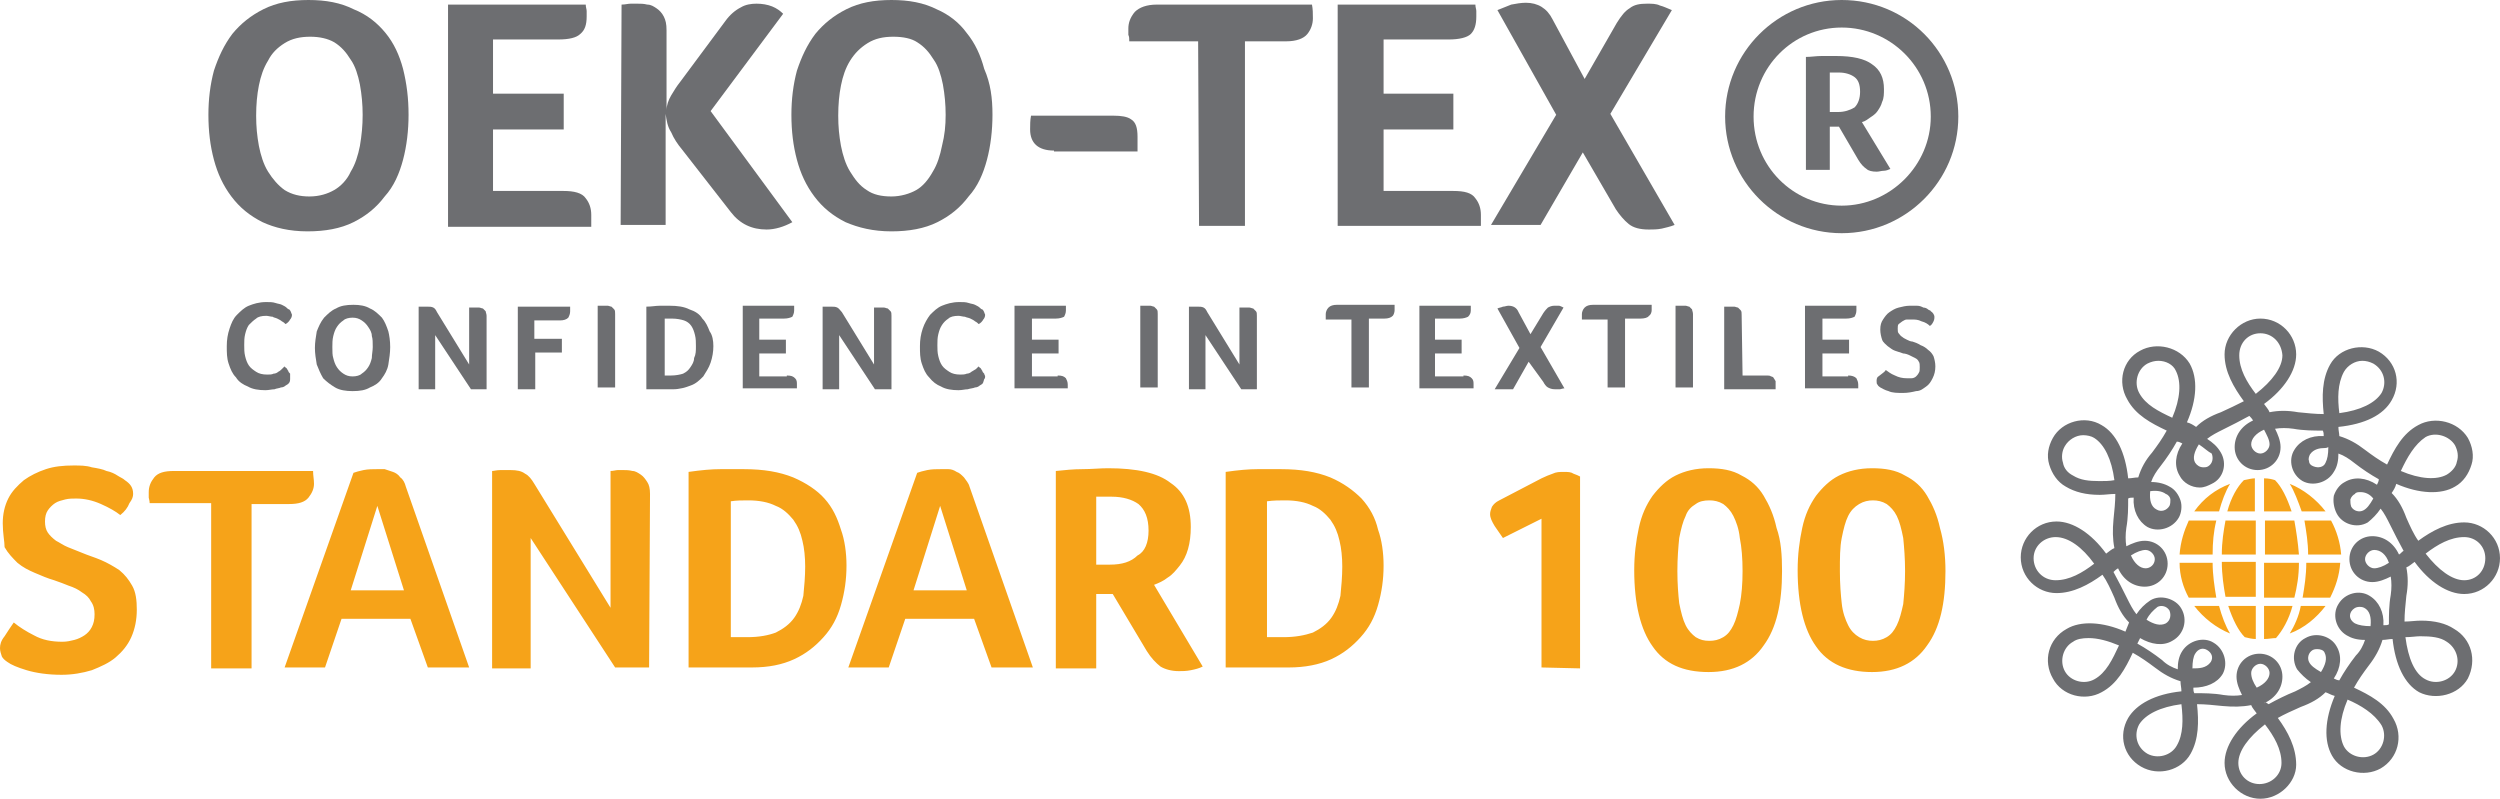
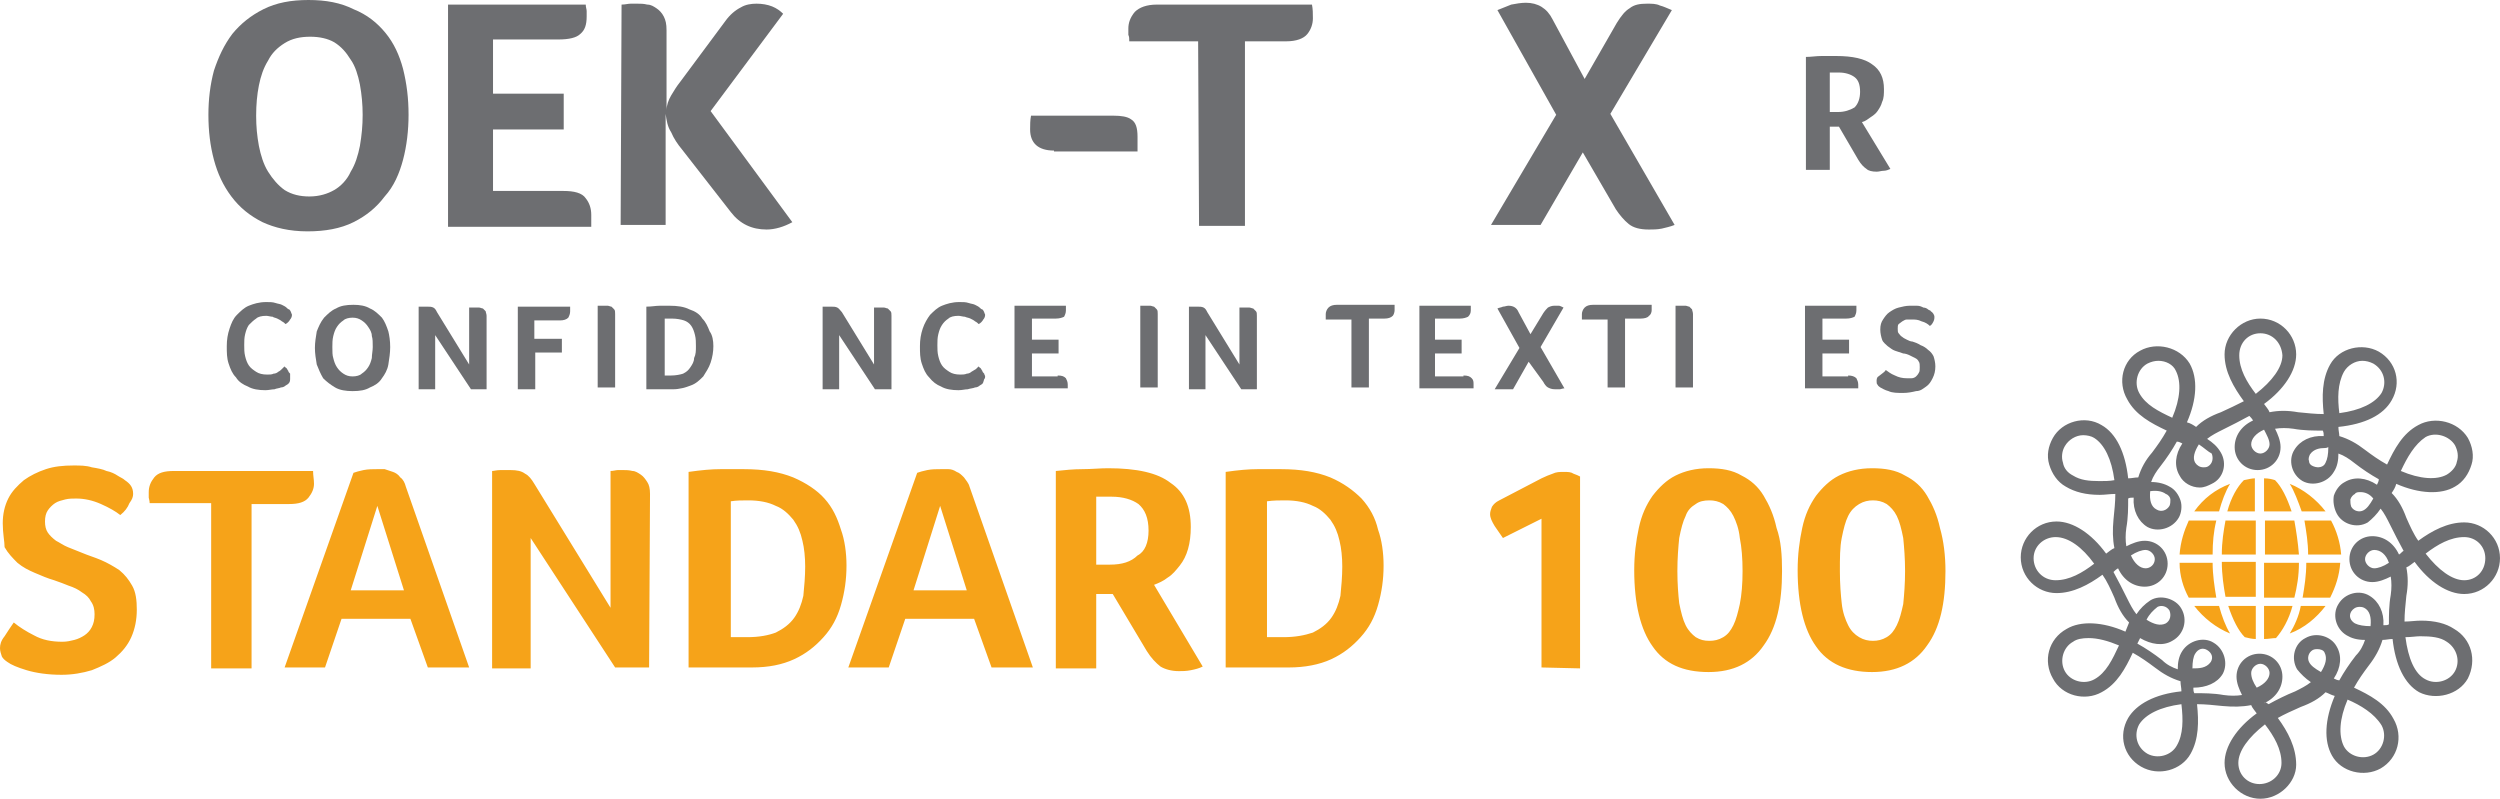
<svg xmlns="http://www.w3.org/2000/svg" version="1.1" id="Layer_1" x="0px" y="0px" viewBox="0 0 272.3 87" style="enable-background:new 0 0 272.3 87;" xml:space="preserve">
  <style type="text/css">
	.st0{fill-rule:evenodd;clip-rule:evenodd;fill:#A7469A;}
	.st1{clip-path:url(#SVGID_2_);}
	.st2{fill-rule:evenodd;clip-rule:evenodd;fill:#6D6E71;}
	.st3{fill-rule:evenodd;clip-rule:evenodd;}
	.st4{clip-path:url(#SVGID_4_);fill-rule:evenodd;clip-rule:evenodd;fill:#009F4F;}
	.st5{clip-path:url(#SVGID_4_);fill-rule:evenodd;clip-rule:evenodd;fill:#009F50;}
	.st6{clip-path:url(#SVGID_4_);fill-rule:evenodd;clip-rule:evenodd;fill:#009F51;}
	.st7{clip-path:url(#SVGID_4_);fill-rule:evenodd;clip-rule:evenodd;fill:#009F53;}
	.st8{clip-path:url(#SVGID_4_);fill-rule:evenodd;clip-rule:evenodd;fill:#009F54;}
	.st9{clip-path:url(#SVGID_4_);fill-rule:evenodd;clip-rule:evenodd;fill:#009E55;}
	.st10{clip-path:url(#SVGID_4_);fill-rule:evenodd;clip-rule:evenodd;fill:#009E57;}
	.st11{clip-path:url(#SVGID_4_);fill-rule:evenodd;clip-rule:evenodd;fill:#009E58;}
	.st12{clip-path:url(#SVGID_4_);fill-rule:evenodd;clip-rule:evenodd;fill:#009E5A;}
	.st13{clip-path:url(#SVGID_4_);fill-rule:evenodd;clip-rule:evenodd;fill:#009E5B;}
	.st14{clip-path:url(#SVGID_4_);fill-rule:evenodd;clip-rule:evenodd;fill:#009E5D;}
	.st15{clip-path:url(#SVGID_4_);fill-rule:evenodd;clip-rule:evenodd;fill:#00A05C;}
	.st16{clip-path:url(#SVGID_4_);fill-rule:evenodd;clip-rule:evenodd;fill:#00A05D;}
	.st17{clip-path:url(#SVGID_4_);fill-rule:evenodd;clip-rule:evenodd;fill:#00A05F;}
	.st18{clip-path:url(#SVGID_4_);fill-rule:evenodd;clip-rule:evenodd;fill:#00A061;}
	.st19{clip-path:url(#SVGID_4_);fill-rule:evenodd;clip-rule:evenodd;fill:#00A062;}
	.st20{clip-path:url(#SVGID_4_);fill-rule:evenodd;clip-rule:evenodd;fill:#00A064;}
	.st21{clip-path:url(#SVGID_4_);fill-rule:evenodd;clip-rule:evenodd;fill:#009F65;}
	.st22{clip-path:url(#SVGID_4_);fill-rule:evenodd;clip-rule:evenodd;fill:#009F67;}
	.st23{clip-path:url(#SVGID_4_);fill-rule:evenodd;clip-rule:evenodd;fill:#009F69;}
	.st24{clip-path:url(#SVGID_4_);fill-rule:evenodd;clip-rule:evenodd;fill:#009F6A;}
	.st25{clip-path:url(#SVGID_4_);fill-rule:evenodd;clip-rule:evenodd;fill:#009F6C;}
	.st26{clip-path:url(#SVGID_4_);fill-rule:evenodd;clip-rule:evenodd;fill:#009F6E;}
	.st27{clip-path:url(#SVGID_4_);fill-rule:evenodd;clip-rule:evenodd;fill:#009F6F;}
	.st28{clip-path:url(#SVGID_4_);fill-rule:evenodd;clip-rule:evenodd;fill:#009F71;}
	.st29{clip-path:url(#SVGID_4_);fill-rule:evenodd;clip-rule:evenodd;fill:#00A072;}
	.st30{clip-path:url(#SVGID_4_);fill-rule:evenodd;clip-rule:evenodd;fill:#00A074;}
	.st31{clip-path:url(#SVGID_4_);fill-rule:evenodd;clip-rule:evenodd;fill:#00A075;}
	.st32{clip-path:url(#SVGID_4_);fill-rule:evenodd;clip-rule:evenodd;fill:#00A077;}
	.st33{clip-path:url(#SVGID_4_);fill-rule:evenodd;clip-rule:evenodd;fill:#009F78;}
	.st34{clip-path:url(#SVGID_4_);fill-rule:evenodd;clip-rule:evenodd;fill:#009F79;}
	.st35{clip-path:url(#SVGID_4_);fill-rule:evenodd;clip-rule:evenodd;fill:#00A07A;}
	.st36{clip-path:url(#SVGID_4_);fill-rule:evenodd;clip-rule:evenodd;fill:#00A07B;}
	.st37{clip-path:url(#SVGID_4_);fill-rule:evenodd;clip-rule:evenodd;fill:#00A17D;}
	.st38{clip-path:url(#SVGID_4_);fill-rule:evenodd;clip-rule:evenodd;fill:#00A17E;}
	.st39{clip-path:url(#SVGID_4_);fill-rule:evenodd;clip-rule:evenodd;fill:#00A07F;}
	.st40{clip-path:url(#SVGID_4_);fill-rule:evenodd;clip-rule:evenodd;fill:#00A080;}
	.st41{clip-path:url(#SVGID_4_);fill-rule:evenodd;clip-rule:evenodd;fill:#00A082;}
	.st42{clip-path:url(#SVGID_4_);fill-rule:evenodd;clip-rule:evenodd;fill:#00A083;}
	.st43{clip-path:url(#SVGID_4_);fill-rule:evenodd;clip-rule:evenodd;fill:#00A084;}
	.st44{clip-path:url(#SVGID_4_);fill-rule:evenodd;clip-rule:evenodd;fill:#00A287;}
	.st45{clip-path:url(#SVGID_4_);fill-rule:evenodd;clip-rule:evenodd;fill:#00A086;}
	.st46{clip-path:url(#SVGID_4_);fill-rule:evenodd;clip-rule:evenodd;fill:#00A087;}
	.st47{clip-path:url(#SVGID_4_);fill-rule:evenodd;clip-rule:evenodd;fill:#00A089;}
	.st48{clip-path:url(#SVGID_4_);fill-rule:evenodd;clip-rule:evenodd;fill:#009F89;}
	.st49{clip-path:url(#SVGID_4_);fill-rule:evenodd;clip-rule:evenodd;fill:#009F8B;}
	.st50{clip-path:url(#SVGID_4_);fill-rule:evenodd;clip-rule:evenodd;fill:#00A08C;}
	.st51{clip-path:url(#SVGID_4_);fill-rule:evenodd;clip-rule:evenodd;fill:#00A08E;}
	.st52{clip-path:url(#SVGID_4_);fill-rule:evenodd;clip-rule:evenodd;fill:#00A08F;}
	.st53{clip-path:url(#SVGID_4_);fill-rule:evenodd;clip-rule:evenodd;fill:#00A091;}
	.st54{clip-path:url(#SVGID_4_);fill-rule:evenodd;clip-rule:evenodd;fill:#009F8F;}
	.st55{clip-path:url(#SVGID_4_);fill-rule:evenodd;clip-rule:evenodd;fill:#00A092;}
	.st56{clip-path:url(#SVGID_4_);fill-rule:evenodd;clip-rule:evenodd;fill:#00A093;}
	.st57{clip-path:url(#SVGID_4_);fill-rule:evenodd;clip-rule:evenodd;fill:#00A195;}
	.st58{clip-path:url(#SVGID_4_);fill-rule:evenodd;clip-rule:evenodd;fill:#00A196;}
	.st59{clip-path:url(#SVGID_4_);fill-rule:evenodd;clip-rule:evenodd;fill:#00A198;}
	.st60{clip-path:url(#SVGID_4_);fill-rule:evenodd;clip-rule:evenodd;fill:#00A199;}
	.st61{clip-path:url(#SVGID_4_);fill-rule:evenodd;clip-rule:evenodd;fill:#00A09A;}
	.st62{clip-path:url(#SVGID_4_);fill-rule:evenodd;clip-rule:evenodd;fill:#00A09B;}
	.st63{clip-path:url(#SVGID_4_);fill-rule:evenodd;clip-rule:evenodd;fill:#009F9C;}
	.st64{clip-path:url(#SVGID_4_);fill-rule:evenodd;clip-rule:evenodd;fill:#009F9D;}
	.st65{clip-path:url(#SVGID_4_);fill-rule:evenodd;clip-rule:evenodd;fill:#00A29F;}
	.st66{clip-path:url(#SVGID_4_);fill-rule:evenodd;clip-rule:evenodd;fill:#00A2A1;}
	.st67{clip-path:url(#SVGID_4_);fill-rule:evenodd;clip-rule:evenodd;fill:#00A2A2;}
	.st68{clip-path:url(#SVGID_4_);fill-rule:evenodd;clip-rule:evenodd;fill:#00A1A2;}
	.st69{clip-path:url(#SVGID_4_);fill-rule:evenodd;clip-rule:evenodd;fill:#00A0A2;}
	.st70{clip-path:url(#SVGID_4_);fill-rule:evenodd;clip-rule:evenodd;fill:#00A0A3;}
	.st71{clip-path:url(#SVGID_4_);fill-rule:evenodd;clip-rule:evenodd;fill:#00A0A5;}
	.st72{clip-path:url(#SVGID_4_);fill-rule:evenodd;clip-rule:evenodd;fill:#00A0A6;}
	.st73{clip-path:url(#SVGID_4_);fill-rule:evenodd;clip-rule:evenodd;fill:#00A0A8;}
	.st74{clip-path:url(#SVGID_4_);fill-rule:evenodd;clip-rule:evenodd;fill:#00A1A9;}
	.st75{clip-path:url(#SVGID_4_);fill-rule:evenodd;clip-rule:evenodd;fill:#00A1AB;}
	.st76{clip-path:url(#SVGID_4_);fill-rule:evenodd;clip-rule:evenodd;fill:#00A1AC;}
	.st77{clip-path:url(#SVGID_4_);fill-rule:evenodd;clip-rule:evenodd;fill:#00A1AE;}
	.st78{clip-path:url(#SVGID_4_);fill-rule:evenodd;clip-rule:evenodd;fill:#00A1AF;}
	.st79{clip-path:url(#SVGID_4_);fill-rule:evenodd;clip-rule:evenodd;fill:#00A1B0;}
	.st80{clip-path:url(#SVGID_4_);fill-rule:evenodd;clip-rule:evenodd;fill:#00A2B2;}
	.st81{clip-path:url(#SVGID_4_);fill-rule:evenodd;clip-rule:evenodd;fill:#00A2B3;}
	.st82{clip-path:url(#SVGID_4_);fill-rule:evenodd;clip-rule:evenodd;fill:#00A2B5;}
	.st83{clip-path:url(#SVGID_4_);fill-rule:evenodd;clip-rule:evenodd;fill:#00A2B6;}
	.st84{clip-path:url(#SVGID_4_);fill-rule:evenodd;clip-rule:evenodd;fill:#00A2B8;}
	.st85{clip-path:url(#SVGID_4_);fill-rule:evenodd;clip-rule:evenodd;fill:#00A2B9;}
	.st86{clip-path:url(#SVGID_4_);fill-rule:evenodd;clip-rule:evenodd;fill:#00A1B8;}
	.st87{clip-path:url(#SVGID_4_);fill-rule:evenodd;clip-rule:evenodd;fill:#00A1BA;}
	.st88{clip-path:url(#SVGID_4_);fill-rule:evenodd;clip-rule:evenodd;fill:#00A2BB;}
	.st89{clip-path:url(#SVGID_4_);fill-rule:evenodd;clip-rule:evenodd;fill:#00A2BC;}
	.st90{clip-path:url(#SVGID_4_);fill-rule:evenodd;clip-rule:evenodd;fill:#00A2BD;}
	.st91{clip-path:url(#SVGID_4_);fill-rule:evenodd;clip-rule:evenodd;fill:#00A1BD;}
	.st92{clip-path:url(#SVGID_4_);fill-rule:evenodd;clip-rule:evenodd;fill:#00A1BE;}
	.st93{clip-path:url(#SVGID_4_);fill-rule:evenodd;clip-rule:evenodd;fill:#00A1BF;}
	.st94{clip-path:url(#SVGID_4_);fill-rule:evenodd;clip-rule:evenodd;fill:#00A1C1;}
	.st95{clip-path:url(#SVGID_4_);fill-rule:evenodd;clip-rule:evenodd;fill:#00A0C1;}
	.st96{clip-path:url(#SVGID_4_);fill-rule:evenodd;clip-rule:evenodd;fill:#00A0C3;}
	.st97{clip-path:url(#SVGID_4_);fill-rule:evenodd;clip-rule:evenodd;fill:#00A0C4;}
	.st98{clip-path:url(#SVGID_4_);fill-rule:evenodd;clip-rule:evenodd;fill:#00A0C6;}
	.st99{clip-path:url(#SVGID_4_);fill-rule:evenodd;clip-rule:evenodd;fill:#00A1C7;}
	.st100{clip-path:url(#SVGID_4_);fill-rule:evenodd;clip-rule:evenodd;fill:#00A1C8;}
	.st101{clip-path:url(#SVGID_4_);fill-rule:evenodd;clip-rule:evenodd;fill:#00A2C9;}
	.st102{clip-path:url(#SVGID_4_);fill-rule:evenodd;clip-rule:evenodd;fill:#00A2CB;}
	.st103{clip-path:url(#SVGID_4_);fill-rule:evenodd;clip-rule:evenodd;fill:#00A1CA;}
	.st104{clip-path:url(#SVGID_4_);fill-rule:evenodd;clip-rule:evenodd;fill:#00A2CC;}
	.st105{clip-path:url(#SVGID_4_);fill-rule:evenodd;clip-rule:evenodd;fill:#00A3CF;}
	.st106{clip-path:url(#SVGID_4_);fill-rule:evenodd;clip-rule:evenodd;fill:#00A2CF;}
	.st107{clip-path:url(#SVGID_4_);fill-rule:evenodd;clip-rule:evenodd;fill:#00A2D0;}
	.st108{clip-path:url(#SVGID_4_);fill-rule:evenodd;clip-rule:evenodd;fill:#00A2D2;}
	.st109{clip-path:url(#SVGID_4_);fill-rule:evenodd;clip-rule:evenodd;fill:#00A3D4;}
	.st110{clip-path:url(#SVGID_4_);fill-rule:evenodd;clip-rule:evenodd;fill:#00A2D5;}
	.st111{clip-path:url(#SVGID_4_);fill-rule:evenodd;clip-rule:evenodd;fill:#00A4D7;}
	.st112{clip-path:url(#SVGID_4_);fill-rule:evenodd;clip-rule:evenodd;fill:#00A5DB;}
	.st113{fill-rule:evenodd;clip-rule:evenodd;fill:#000001;}
	.st114{fill-rule:evenodd;clip-rule:evenodd;fill:#FFFFFF;}
	
		.st115{fill-rule:evenodd;clip-rule:evenodd;fill:none;stroke:#FFFFFF;stroke-width:1.677;stroke-linecap:round;stroke-linejoin:round;stroke-miterlimit:2.613;}
	
		.st116{fill-rule:evenodd;clip-rule:evenodd;fill:none;stroke:#FFFFFF;stroke-width:1.417;stroke-linecap:round;stroke-linejoin:round;stroke-miterlimit:22.926;}
	.st117{fill-rule:evenodd;clip-rule:evenodd;fill:url(#SVGID_5_);}
	.st118{fill-rule:evenodd;clip-rule:evenodd;fill:url(#SVGID_6_);}
	.st119{fill-rule:evenodd;clip-rule:evenodd;fill:url(#SVGID_7_);}
	.st120{fill-rule:evenodd;clip-rule:evenodd;fill:url(#SVGID_8_);}
	.st121{fill-rule:evenodd;clip-rule:evenodd;fill:#0088B2;}
	.st122{fill-rule:evenodd;clip-rule:evenodd;fill:#50B848;}
	.st123{fill-rule:evenodd;clip-rule:evenodd;fill:url(#SVGID_9_);}
	.st124{fill-rule:evenodd;clip-rule:evenodd;fill:url(#SVGID_10_);}
	.st125{fill-rule:evenodd;clip-rule:evenodd;fill:url(#SVGID_11_);}
	.st126{fill-rule:evenodd;clip-rule:evenodd;fill:url(#SVGID_12_);}
	.st127{fill-rule:evenodd;clip-rule:evenodd;fill:url(#SVGID_13_);}
	.st128{fill-rule:evenodd;clip-rule:evenodd;fill:url(#SVGID_14_);}
	.st129{fill-rule:evenodd;clip-rule:evenodd;fill:url(#SVGID_15_);}
	.st130{fill-rule:evenodd;clip-rule:evenodd;fill:url(#SVGID_16_);}
	.st131{fill-rule:evenodd;clip-rule:evenodd;fill:url(#SVGID_17_);}
	.st132{fill-rule:evenodd;clip-rule:evenodd;fill:url(#SVGID_18_);}
	.st133{fill-rule:evenodd;clip-rule:evenodd;fill:url(#SVGID_19_);}
	.st134{fill-rule:evenodd;clip-rule:evenodd;fill:url(#SVGID_20_);}
	.st135{fill-rule:evenodd;clip-rule:evenodd;fill:url(#SVGID_21_);}
	.st136{fill-rule:evenodd;clip-rule:evenodd;fill:url(#SVGID_22_);}
	.st137{fill-rule:evenodd;clip-rule:evenodd;fill:url(#SVGID_23_);}
	.st138{fill-rule:evenodd;clip-rule:evenodd;fill:url(#SVGID_24_);}
	.st139{fill-rule:evenodd;clip-rule:evenodd;fill:url(#SVGID_25_);}
	.st140{fill-rule:evenodd;clip-rule:evenodd;fill:url(#SVGID_26_);}
	.st141{fill-rule:evenodd;clip-rule:evenodd;fill:url(#SVGID_27_);}
	.st142{fill-rule:evenodd;clip-rule:evenodd;fill:none;stroke:#939598;stroke-width:0.567;stroke-miterlimit:22.926;}
	.st143{fill-rule:evenodd;clip-rule:evenodd;fill:#414042;}
	.st144{fill-rule:evenodd;clip-rule:evenodd;fill:#008C44;}
	.st145{fill-rule:evenodd;clip-rule:evenodd;fill:#04275E;}
	.st146{fill-rule:evenodd;clip-rule:evenodd;fill:#008F4A;}
	
		.st147{fill-rule:evenodd;clip-rule:evenodd;fill:none;stroke:#FFFFFF;stroke-width:0.48;stroke-linecap:round;stroke-linejoin:round;stroke-miterlimit:22.926;}
	.st148{fill-rule:evenodd;clip-rule:evenodd;fill:#FCAF17;}
	.st149{fill-rule:evenodd;clip-rule:evenodd;fill:#0DB14B;}
	.st150{clip-path:url(#SVGID_33_);}
	.st151{fill-rule:evenodd;clip-rule:evenodd;fill:#B73E97;}
	.st152{fill-rule:evenodd;clip-rule:evenodd;fill:#F6A319;}
	
		.st153{fill-rule:evenodd;clip-rule:evenodd;fill:#008F4A;stroke:#FFFFFF;stroke-width:0.48;stroke-linecap:round;stroke-linejoin:round;stroke-miterlimit:22.926;}
	.st154{fill-rule:evenodd;clip-rule:evenodd;fill:none;stroke:#000000;stroke-width:0.567;stroke-miterlimit:22.926;}
	.st155{fill-rule:evenodd;clip-rule:evenodd;fill:#C1C3C5;}
	.st156{fill-rule:evenodd;clip-rule:evenodd;fill:#F47521;}
	.st157{fill-rule:evenodd;clip-rule:evenodd;fill:#75797D;}
	.st158{fill-rule:evenodd;clip-rule:evenodd;fill:#002E63;}
	.st159{fill-rule:evenodd;clip-rule:evenodd;fill:#4E5254;}
	.st160{fill-rule:evenodd;clip-rule:evenodd;fill:none;stroke:#000003;stroke-width:0.24;stroke-miterlimit:22.926;}
	
		.st161{fill-rule:evenodd;clip-rule:evenodd;fill:none;stroke:#000003;stroke-width:0.567;stroke-linecap:round;stroke-linejoin:round;stroke-miterlimit:22.926;}
	
		.st162{fill-rule:evenodd;clip-rule:evenodd;fill:#000003;stroke:#000003;stroke-width:0.567;stroke-linecap:round;stroke-linejoin:round;stroke-miterlimit:22.926;}
	.st163{fill-rule:evenodd;clip-rule:evenodd;fill:#000003;}
</style>
  <g>
    <g>
      <path class="st2" d="M31.4,41.8c0,0-0.1,0.1-0.3,0.2c-0.1,0.1-0.3,0.2-0.5,0.2c-0.2,0.1-0.5,0.1-0.7,0.2c-0.3,0-0.6,0.1-1,0.1    c-0.7,0-1.4-0.1-1.9-0.4c-0.5-0.2-1-0.5-1.3-1c-0.4-0.4-0.6-0.9-0.8-1.5c-0.2-0.6-0.2-1.2-0.2-1.9c0-0.7,0.1-1.3,0.3-1.9    c0.2-0.6,0.4-1.1,0.8-1.5c0.4-0.4,0.8-0.8,1.3-1c0.5-0.2,1.1-0.4,1.9-0.4c0.4,0,0.7,0,1,0.1c0.3,0.1,0.5,0.1,0.7,0.2    c0.2,0.1,0.4,0.2,0.5,0.3c0.1,0.1,0.2,0.2,0.3,0.2c0.1,0.1,0.1,0.1,0.2,0.3c0,0.1,0.1,0.2,0.1,0.3c0,0.2-0.1,0.4-0.2,0.5    c-0.1,0.2-0.3,0.4-0.5,0.5c-0.1-0.1-0.2-0.2-0.4-0.3c-0.1-0.1-0.3-0.2-0.5-0.3c-0.2-0.1-0.4-0.1-0.5-0.2c-0.2,0-0.5-0.1-0.7-0.1    c-0.5,0-0.9,0.1-1.1,0.3c-0.3,0.2-0.5,0.4-0.8,0.7c-0.2,0.3-0.3,0.6-0.4,1c-0.1,0.4-0.1,0.8-0.1,1.2c0,0.4,0,0.8,0.1,1.2    c0.1,0.4,0.2,0.7,0.4,1c0.2,0.3,0.5,0.5,0.8,0.7c0.3,0.2,0.7,0.3,1.2,0.3c0.3,0,0.5,0,0.7-0.1c0.2,0,0.4-0.1,0.5-0.2    c0.2-0.1,0.3-0.2,0.4-0.3c0.1-0.1,0.2-0.2,0.3-0.3c0,0.1,0.1,0.1,0.2,0.2c0.1,0.1,0.1,0.2,0.2,0.3c0,0.1,0.1,0.2,0.2,0.3    c0,0.1,0,0.2,0,0.3c0,0.1,0,0.2,0,0.3C31.6,41.6,31.5,41.7,31.4,41.8z" />
      <g>
        <path class="st2" d="M42.5,37.8c0,0.6-0.1,1.3-0.2,1.9c-0.1,0.6-0.4,1.1-0.7,1.5c-0.3,0.5-0.8,0.8-1.3,1     c-0.5,0.3-1.1,0.4-1.9,0.4c-0.7,0-1.4-0.1-1.9-0.4c-0.5-0.3-0.9-0.6-1.3-1c-0.3-0.5-0.5-1-0.7-1.5c-0.1-0.6-0.2-1.2-0.2-1.8     c0-0.6,0.1-1.2,0.2-1.8c0.2-0.5,0.4-1,0.8-1.5c0.4-0.4,0.8-0.8,1.3-1c0.5-0.3,1.1-0.4,1.9-0.4c0.7,0,1.3,0.1,1.8,0.4     c0.5,0.2,0.9,0.6,1.3,1c0.3,0.4,0.5,0.9,0.7,1.5C42.4,36.5,42.5,37.1,42.5,37.8L42.5,37.8L42.5,37.8z M40.6,37.8     c0-0.5,0-0.9-0.1-1.2c0-0.4-0.2-0.7-0.4-1c-0.2-0.3-0.4-0.5-0.7-0.7c-0.3-0.2-0.6-0.3-1-0.3c-0.4,0-0.8,0.1-1,0.3     c-0.3,0.2-0.5,0.4-0.7,0.7c-0.2,0.3-0.3,0.6-0.4,1c-0.1,0.4-0.1,0.8-0.1,1.2c0,0.5,0,0.9,0.1,1.2c0.1,0.4,0.2,0.7,0.4,1     c0.2,0.3,0.4,0.5,0.7,0.7c0.3,0.2,0.6,0.3,1,0.3c0.4,0,0.8-0.1,1-0.3c0.3-0.2,0.5-0.4,0.7-0.7c0.2-0.3,0.3-0.6,0.4-1     C40.5,38.6,40.6,38.2,40.6,37.8z" />
      </g>
      <path class="st2" d="M52.9,42.4h-1.6l-3.9-5.9v5.9h-1.8v-9c0.1,0,0.2,0,0.4,0c0.1,0,0.3,0,0.5,0c0.3,0,0.5,0,0.7,0.1    c0.2,0.1,0.3,0.3,0.4,0.5l3.5,5.7v-6.2c0.1,0,0.2,0,0.4,0c0.1,0,0.2,0,0.3,0c0.1,0,0.3,0,0.4,0c0.1,0,0.3,0.1,0.4,0.1    c0.1,0.1,0.2,0.2,0.3,0.3c0,0.1,0.1,0.3,0.1,0.5V42.4z" />
      <path class="st2" d="M58.3,36.9h2.9v1.5h-2.9v4h-1.9v-9h5.7c0,0.1,0,0.2,0,0.2c0,0.1,0,0.1,0,0.3c0,0.3-0.1,0.5-0.2,0.7    c-0.2,0.2-0.5,0.3-0.9,0.3h-2.8V36.9z" />
      <path class="st2" d="M65.1,33.3c0.1,0,0.3,0,0.4,0c0.1,0,0.2,0,0.3,0c0.1,0,0.3,0,0.4,0c0.1,0,0.3,0.1,0.4,0.1    c0.1,0.1,0.2,0.2,0.3,0.3c0.1,0.1,0.1,0.3,0.1,0.5v8h-1.9V33.3z" />
      <g>
        <path class="st2" d="M77.7,37.7c0,0.6-0.1,1.2-0.3,1.8c-0.2,0.6-0.5,1-0.8,1.5c-0.4,0.4-0.8,0.8-1.4,1c-0.5,0.2-1.2,0.4-1.9,0.4     h-2.9v-9c0.6,0,1-0.1,1.5-0.1c0.4,0,0.8,0,1,0c0.9,0,1.6,0.1,2.2,0.4c0.6,0.2,1.1,0.5,1.4,1c0.4,0.4,0.6,0.9,0.8,1.4     C77.6,36.5,77.7,37.1,77.7,37.7L77.7,37.7L77.7,37.7z M75.8,37.7c0-0.4,0-0.8-0.1-1.2c-0.1-0.4-0.2-0.7-0.4-1     c-0.2-0.3-0.5-0.5-0.8-0.6c-0.3-0.1-0.8-0.2-1.3-0.2c-0.3,0-0.5,0-0.8,0v6.2h0.7c0.5,0,1-0.1,1.3-0.2c0.4-0.2,0.6-0.4,0.8-0.7     c0.2-0.3,0.4-0.6,0.4-1C75.8,38.6,75.8,38.2,75.8,37.7z" />
      </g>
-       <path class="st2" d="M85.7,40.9c0.5,0,0.7,0.1,0.9,0.3c0.2,0.2,0.2,0.4,0.2,0.7c0,0.1,0,0.2,0,0.2c0,0,0,0.1,0,0.2h-5.9v-9h5.6    c0,0.1,0,0.2,0,0.2c0,0.1,0,0.1,0,0.3c0,0.3-0.1,0.5-0.2,0.7c-0.2,0.1-0.5,0.2-0.9,0.2h-2.7V37h2.9v1.5h-2.9v2.5H85.7z" />
      <path class="st2" d="M96.9,42.4h-1.6l-3.9-5.9v5.9h-1.8v-9c0.1,0,0.2,0,0.4,0c0.1,0,0.3,0,0.5,0c0.3,0,0.5,0,0.7,0.1    c0.2,0.1,0.3,0.3,0.5,0.5l3.5,5.7v-6.2c0.1,0,0.2,0,0.4,0c0.1,0,0.2,0,0.3,0c0.1,0,0.3,0,0.4,0c0.1,0,0.3,0.1,0.4,0.1    c0.1,0.1,0.2,0.2,0.3,0.3c0.1,0.1,0.1,0.3,0.1,0.5V42.4z" />
      <path class="st2" d="M107,41.8c0,0-0.1,0.1-0.3,0.2c-0.1,0.1-0.3,0.2-0.5,0.2c-0.2,0.1-0.5,0.1-0.8,0.2c-0.3,0-0.6,0.1-1,0.1    c-0.7,0-1.4-0.1-1.9-0.4c-0.5-0.2-0.9-0.5-1.3-1c-0.4-0.4-0.6-0.9-0.8-1.5c-0.2-0.6-0.2-1.2-0.2-1.9c0-0.7,0.1-1.3,0.3-1.9    c0.2-0.6,0.5-1.1,0.8-1.5c0.4-0.4,0.8-0.8,1.3-1c0.5-0.2,1.1-0.4,1.9-0.4c0.4,0,0.7,0,1,0.1c0.3,0.1,0.5,0.1,0.7,0.2    c0.2,0.1,0.4,0.2,0.5,0.3c0.1,0.1,0.2,0.2,0.3,0.2c0.1,0.1,0.1,0.1,0.2,0.3c0,0.1,0.1,0.2,0.1,0.3c0,0.2-0.1,0.4-0.2,0.5    c-0.1,0.2-0.3,0.4-0.5,0.5c-0.1-0.1-0.2-0.2-0.4-0.3c-0.1-0.1-0.3-0.2-0.5-0.3c-0.2-0.1-0.4-0.1-0.6-0.2c-0.2,0-0.5-0.1-0.7-0.1    c-0.5,0-0.9,0.1-1.1,0.3c-0.3,0.2-0.5,0.4-0.7,0.7c-0.2,0.3-0.3,0.6-0.4,1c-0.1,0.4-0.1,0.8-0.1,1.2c0,0.4,0,0.8,0.1,1.2    c0.1,0.4,0.2,0.7,0.4,1c0.2,0.3,0.5,0.5,0.8,0.7c0.3,0.2,0.7,0.3,1.2,0.3c0.2,0,0.5,0,0.7-0.1c0.2,0,0.4-0.1,0.5-0.2    c0.2-0.1,0.3-0.2,0.5-0.3c0.1-0.1,0.2-0.2,0.3-0.3c0,0.1,0.1,0.1,0.2,0.2c0.1,0.1,0.1,0.2,0.2,0.3c0,0.1,0.1,0.2,0.2,0.3    c0,0.1,0.1,0.2,0.1,0.3c0,0.1,0,0.2-0.1,0.3C107.1,41.6,107.1,41.7,107,41.8z" />
      <path class="st2" d="M115.2,40.9c0.5,0,0.7,0.1,0.9,0.3c0.1,0.2,0.2,0.4,0.2,0.7c0,0.1,0,0.2,0,0.2c0,0,0,0.1,0,0.2h-5.8v-9h5.6    c0,0.1,0,0.2,0,0.2v0.3c0,0.3-0.1,0.5-0.2,0.7c-0.2,0.1-0.5,0.2-0.9,0.2h-2.6V37h2.9v1.5h-2.9v2.5H115.2z" />
      <path class="st2" d="M124.2,33.3c0.1,0,0.3,0,0.4,0c0.1,0,0.2,0,0.3,0c0.1,0,0.3,0,0.4,0c0.1,0,0.3,0.1,0.4,0.1    c0.1,0.1,0.2,0.2,0.3,0.3c0.1,0.1,0.1,0.3,0.1,0.5v8h-1.9L124.2,33.3L124.2,33.3z" />
      <path class="st2" d="M136.7,42.4h-1.5l-3.9-5.9v5.9h-1.8v-9c0.1,0,0.2,0,0.4,0c0.1,0,0.3,0,0.5,0c0.3,0,0.5,0,0.7,0.1    c0.2,0.1,0.3,0.3,0.4,0.5l3.5,5.7v-6.2c0.1,0,0.2,0,0.4,0c0.1,0,0.2,0,0.3,0c0.1,0,0.3,0,0.4,0c0.1,0,0.3,0.1,0.4,0.1    c0.1,0.1,0.2,0.2,0.3,0.3c0.1,0.1,0.1,0.3,0.1,0.5V42.4z" />
      <path class="st2" d="M147.2,34.8h-2.8l0,0c0-0.1,0-0.2,0-0.3c0-0.1,0-0.1,0-0.3c0-0.2,0.1-0.5,0.3-0.7c0.2-0.2,0.5-0.3,0.9-0.3    h6.3c0,0.2,0,0.4,0,0.6c0,0.2-0.1,0.5-0.2,0.6c-0.2,0.2-0.5,0.3-0.9,0.3h-1.7v7.5h-1.9L147.2,34.8L147.2,34.8z" />
      <path class="st2" d="M159.4,40.9c0.5,0,0.7,0.1,0.9,0.3c0.2,0.2,0.2,0.4,0.2,0.7c0,0.1,0,0.2,0,0.2c0,0,0,0.1,0,0.2h-5.9v-9h5.6    c0,0.1,0,0.2,0,0.2c0,0.1,0,0.1,0,0.3c0,0.3-0.1,0.5-0.3,0.7c-0.2,0.1-0.5,0.2-0.9,0.2h-2.7V37h2.9v1.5h-2.9v2.5H159.4z" />
      <path class="st2" d="M166.5,39.4l-1.7,3h-2l2.7-4.5l-2.4-4.3c0.2-0.1,0.4-0.1,0.6-0.2c0.2,0,0.4-0.1,0.6-0.1    c0.5,0,0.9,0.2,1.1,0.7l1.3,2.4l1.4-2.3c0.2-0.3,0.4-0.5,0.5-0.6c0.2-0.1,0.4-0.2,0.7-0.2c0.2,0,0.4,0,0.5,0    c0.1,0,0.3,0.1,0.5,0.2l-2.5,4.3l2.6,4.5c-0.2,0-0.4,0.1-0.5,0.1c-0.2,0-0.4,0-0.5,0c-0.4,0-0.6-0.1-0.8-0.2    c-0.2-0.1-0.4-0.4-0.5-0.6L166.5,39.4z" />
      <path class="st2" d="M175.1,34.8h-2.8l0,0c0-0.1,0-0.2,0-0.3c0-0.1,0-0.1,0-0.3c0-0.2,0.1-0.5,0.3-0.7c0.2-0.2,0.5-0.3,0.9-0.3    h6.4c0,0.2,0,0.4,0,0.6c0,0.2-0.1,0.5-0.3,0.6c-0.1,0.2-0.5,0.3-0.9,0.3H177v7.5h-1.9V34.8z" />
      <path class="st2" d="M182.5,33.3c0.1,0,0.2,0,0.4,0c0.1,0,0.2,0,0.3,0c0.1,0,0.3,0,0.4,0c0.1,0,0.3,0.1,0.4,0.1    c0.1,0.1,0.2,0.2,0.3,0.3c0,0.1,0.1,0.3,0.1,0.5v8h-1.9V33.3z" />
-       <path class="st2" d="M189.8,40.9h2.6c0.2,0,0.4,0,0.5,0.1c0.1,0,0.3,0.1,0.3,0.2c0.1,0.1,0.1,0.2,0.2,0.3c0,0.1,0,0.2,0,0.4v0.3    c0,0.1,0,0.2,0,0.2h-5.6v-9c0.1,0,0.3,0,0.4,0c0.1,0,0.2,0,0.3,0c0.1,0,0.3,0,0.4,0c0.1,0,0.3,0.1,0.4,0.1    c0.1,0.1,0.2,0.2,0.3,0.3c0.1,0.1,0.1,0.3,0.1,0.5L189.8,40.9L189.8,40.9z" />
      <path class="st2" d="M201.3,40.9c0.4,0,0.7,0.1,0.9,0.3c0.1,0.2,0.2,0.4,0.2,0.7c0,0.1,0,0.2,0,0.2c0,0,0,0.1,0,0.2h-5.8v-9h5.6    c0,0.1,0,0.2,0,0.2c0,0.1,0,0.1,0,0.3c0,0.3-0.1,0.5-0.2,0.7c-0.2,0.1-0.5,0.2-0.9,0.2h-2.6V37h2.9v1.5h-2.9v2.5H201.3z" />
      <path class="st2" d="M205.4,40.3c0.3,0.2,0.5,0.4,1,0.6c0.4,0.2,0.8,0.3,1.3,0.3c0.2,0,0.4,0,0.5,0c0.2,0,0.4-0.1,0.5-0.2    c0.1-0.1,0.2-0.2,0.3-0.4c0.1-0.1,0.1-0.4,0.1-0.6c0-0.2,0-0.5-0.1-0.6c-0.1-0.2-0.2-0.3-0.4-0.4c-0.2-0.1-0.4-0.2-0.6-0.3    c-0.2-0.1-0.5-0.2-0.7-0.2c-0.3-0.1-0.6-0.2-0.9-0.3c-0.3-0.1-0.5-0.3-0.8-0.5c-0.2-0.2-0.5-0.4-0.6-0.7c-0.1-0.3-0.2-0.7-0.2-1.1    c0-0.5,0.1-0.8,0.3-1.1c0.2-0.3,0.4-0.6,0.7-0.8c0.3-0.2,0.6-0.4,1-0.5c0.4-0.1,0.8-0.2,1.2-0.2c0.3,0,0.6,0,0.8,0    c0.3,0,0.5,0.1,0.7,0.2c0.2,0,0.4,0.1,0.5,0.2c0.1,0.1,0.3,0.1,0.3,0.2c0.2,0.1,0.4,0.4,0.4,0.6c0,0.1,0,0.3-0.1,0.5    c-0.1,0.2-0.2,0.4-0.4,0.5c-0.2-0.2-0.5-0.4-0.9-0.5c-0.4-0.2-0.7-0.2-1.1-0.2c-0.1,0-0.3,0-0.5,0c-0.2,0-0.3,0.1-0.5,0.2    c-0.1,0.1-0.3,0.2-0.4,0.3c-0.1,0.1-0.1,0.3-0.1,0.5c0,0.2,0,0.4,0.1,0.5c0.1,0.1,0.2,0.3,0.4,0.4c0.1,0.1,0.3,0.2,0.5,0.3    c0.2,0.1,0.4,0.2,0.6,0.2c0.3,0.1,0.6,0.2,0.9,0.4c0.3,0.1,0.6,0.3,0.8,0.5c0.3,0.2,0.5,0.5,0.6,0.7c0.1,0.3,0.2,0.7,0.2,1.1    c0,0.5-0.1,0.9-0.3,1.3c-0.2,0.4-0.4,0.7-0.7,0.9c-0.3,0.2-0.6,0.5-1.1,0.5c-0.4,0.1-0.9,0.2-1.4,0.2c-0.6,0-1.2,0-1.6-0.2    c-0.4-0.1-0.7-0.3-0.9-0.4c-0.1-0.1-0.2-0.1-0.3-0.3c-0.1-0.1-0.1-0.2-0.1-0.4c0-0.1,0-0.4,0.2-0.5    C205.1,40.6,205.3,40.5,205.4,40.3z" />
      <g>
        <path class="st2" d="M44.5,12.5c0,1.7-0.2,3.4-0.6,4.9c-0.4,1.5-1,2.9-2,4c-0.9,1.2-2,2.1-3.4,2.8c-1.4,0.7-3.1,1-5,1     c-2,0-3.6-0.4-4.9-1c-1.4-0.7-2.5-1.6-3.4-2.8c-0.9-1.2-1.5-2.5-1.9-4c-0.4-1.5-0.6-3.1-0.6-4.9c0-1.7,0.2-3.3,0.6-4.8     c0.5-1.5,1.1-2.8,2-4c0.9-1.1,2-2,3.4-2.7c1.4-0.7,3-1,4.9-1c1.9,0,3.5,0.3,4.9,1C40,1.6,41.1,2.5,42,3.6     c0.9,1.1,1.5,2.4,1.9,3.9C44.3,9.1,44.5,10.7,44.5,12.5L44.5,12.5L44.5,12.5z M39.5,12.5c0-1.1-0.1-2.2-0.3-3.3     c-0.2-1-0.5-2-1-2.7c-0.5-0.8-1-1.4-1.8-1.9C35.7,4.2,34.8,4,33.8,4c-1.1,0-2,0.2-2.8,0.7c-0.8,0.5-1.4,1.1-1.8,1.9     c-0.5,0.8-0.8,1.7-1,2.7c-0.2,1-0.3,2.1-0.3,3.3c0,1.2,0.1,2.2,0.3,3.3c0.2,1,0.5,2,1,2.8c0.5,0.8,1.1,1.5,1.8,2     c0.8,0.5,1.7,0.7,2.7,0.7c1.1,0,2-0.3,2.7-0.7c0.7-0.4,1.4-1.1,1.8-2c0.5-0.8,0.8-1.8,1-2.8C39.4,14.7,39.5,13.7,39.5,12.5z" />
      </g>
      <path class="st2" d="M61.4,20.8c1.1,0,2,0.2,2.4,0.8c0.4,0.5,0.6,1.1,0.6,1.8c0,0.3,0,0.5,0,0.7c0,0.2,0,0.4,0,0.6H48.8V0.5h15    c0,0.3,0.1,0.5,0.1,0.7c0,0.2,0,0.4,0,0.6c0,0.9-0.2,1.5-0.7,1.9c-0.4,0.4-1.2,0.6-2.4,0.6h-7.1v5.9h7.7v3.9h-7.7v6.7L61.4,20.8    L61.4,20.8z" />
      <path class="st2" d="M67.7,0.5c0.4,0,0.7-0.1,1-0.1c0.3,0,0.6,0,0.7,0c0.4,0,0.7,0,1.1,0.1c0.4,0,0.7,0.2,1,0.4    c0.3,0.2,0.6,0.5,0.8,0.9c0.2,0.4,0.3,0.8,0.3,1.5v8.7c0-0.5,0.2-1.1,0.5-1.6c0.3-0.5,0.6-1,1-1.5L79,2.3c0.5-0.7,1.1-1.2,1.7-1.5    c0.5-0.3,1.1-0.4,1.7-0.4c0.6,0,1.2,0.1,1.7,0.3c0.5,0.2,0.9,0.5,1.2,0.8l-7.9,10.6l8.9,12.1c-0.9,0.5-1.9,0.8-2.8,0.8    c-1.6,0-2.9-0.6-3.9-1.9l-5.3-6.8c-0.5-0.6-0.9-1.2-1.2-1.9c-0.4-0.6-0.5-1.3-0.6-2v12.1h-4.9L67.7,0.5L67.7,0.5z" />
      <g>
-         <path class="st2" d="M108.1,12.5c0,1.7-0.2,3.4-0.6,4.9c-0.4,1.5-1,2.9-2,4c-0.9,1.2-2,2.1-3.4,2.8c-1.4,0.7-3.1,1-5,1     c-2,0-3.6-0.4-5-1c-1.4-0.7-2.5-1.6-3.4-2.8c-0.9-1.2-1.5-2.5-1.9-4c-0.4-1.5-0.6-3.1-0.6-4.9c0-1.7,0.2-3.3,0.6-4.8     c0.5-1.5,1.1-2.8,2-4c0.9-1.1,2-2,3.4-2.7c1.4-0.7,3-1,4.9-1c1.9,0,3.5,0.3,4.9,1c1.4,0.6,2.5,1.5,3.3,2.6     c0.9,1.1,1.5,2.4,1.9,3.9C107.9,9.1,108.1,10.7,108.1,12.5L108.1,12.5L108.1,12.5z M103,12.5c0-1.1-0.1-2.2-0.3-3.3     c-0.2-1-0.5-2-1-2.7c-0.5-0.8-1-1.4-1.8-1.9C99.3,4.2,98.4,4,97.3,4c-1.1,0-2,0.2-2.8,0.7c-0.8,0.5-1.4,1.1-1.9,1.9     c-0.5,0.8-0.8,1.7-1,2.7c-0.2,1-0.3,2.1-0.3,3.3c0,1.2,0.1,2.2,0.3,3.3c0.2,1,0.5,2,1,2.8c0.5,0.8,1,1.5,1.8,2     c0.7,0.5,1.6,0.7,2.7,0.7c1,0,2-0.3,2.7-0.7c0.7-0.4,1.3-1.1,1.8-2c0.5-0.8,0.8-1.8,1-2.8C102.9,14.7,103,13.7,103,12.5z" />
-       </g>
+         </g>
      <path class="st2" d="M114.8,16.4c-1.7,0-2.6-0.8-2.6-2.3c0-0.5,0-1,0.1-1.5h9c0.8,0,1.5,0.1,1.9,0.4c0.5,0.3,0.7,0.9,0.7,1.9v0.8    c0,0.3,0,0.5,0,0.8H114.8z" />
      <path class="st2" d="M130.5,4.5h-7.5v0c0-0.3,0-0.5-0.1-0.7c0-0.2,0-0.4,0-0.7c0-0.6,0.2-1.2,0.7-1.8c0.5-0.5,1.3-0.8,2.4-0.8    h16.9c0.1,0.5,0.1,1,0.1,1.5c0,0.6-0.2,1.2-0.6,1.7c-0.4,0.5-1.2,0.8-2.3,0.8h-4.5v20.1h-5L130.5,4.5L130.5,4.5z" />
-       <path class="st2" d="M158.3,20.8c1.2,0,2,0.2,2.4,0.8c0.4,0.5,0.6,1.1,0.6,1.8V24c0,0.2,0,0.4,0,0.6h-15.6V0.5h15    c0,0.3,0.1,0.5,0.1,0.7c0,0.2,0,0.4,0,0.6c0,0.9-0.2,1.5-0.6,1.9c-0.4,0.4-1.3,0.6-2.4,0.6h-7.1v5.9h7.6v3.9h-7.6v6.7L158.3,20.8    L158.3,20.8z" />
      <path class="st2" d="M172.4,16.6l-4.6,7.9h-5.4l7.1-12l-6.4-11.4c0.5-0.2,1-0.4,1.5-0.6c0.5-0.1,1.1-0.2,1.6-0.2    c1.3,0,2.3,0.6,2.9,1.8l3.5,6.5l3.5-6.1c0.5-0.8,0.9-1.3,1.4-1.6c0.5-0.4,1.1-0.5,1.9-0.5c0.5,0,1,0,1.4,0.2    c0.4,0.1,0.8,0.3,1.3,0.5l-6.7,11.3l7,12.1c-0.5,0.2-1,0.3-1.4,0.4c-0.5,0.1-1,0.1-1.4,0.1c-1,0-1.7-0.2-2.2-0.6    c-0.5-0.4-1-1-1.4-1.6L172.4,16.6z" />
      <g>
-         <path class="st2" d="M200.6,3c5.3,0,9.7,4.3,9.7,9.7c0,5.3-4.4,9.7-9.7,9.7c-5.3,0-9.6-4.3-9.6-9.7C191,7.3,195.3,3,200.6,3     L200.6,3L200.6,3z M200.6,0c-7,0-12.7,5.7-12.7,12.7c0,7,5.7,12.7,12.7,12.7c7,0,12.7-5.7,12.7-12.7S207.7,0,200.6,0z" />
-       </g>
+         </g>
      <g>
        <path class="st2" d="M205.2,9.7c0,0.5,0,1-0.2,1.4c-0.1,0.4-0.3,0.7-0.5,1c-0.2,0.3-0.5,0.5-0.8,0.7c-0.3,0.2-0.5,0.4-0.9,0.5     l3.1,5.1c-0.2,0.1-0.5,0.2-0.7,0.2c-0.3,0-0.5,0.1-0.8,0.1c-0.5,0-0.9-0.1-1.1-0.3c-0.3-0.2-0.6-0.5-0.9-1l-2.1-3.6l-1,0v4.7     l-2.6,0V6.2c0.6,0,1.1-0.1,1.7-0.1c0.6,0,1.1,0,1.6,0c1.8,0,3.1,0.3,3.9,0.9C204.8,7.6,205.2,8.5,205.2,9.7L205.2,9.7L205.2,9.7z      M202.6,10c0-0.8-0.2-1.3-0.6-1.6c-0.4-0.3-1-0.5-1.7-0.5c-0.2,0-0.4,0-0.6,0c-0.2,0-0.3,0-0.4,0v4.3h0.9c0.7,0,1.3-0.2,1.8-0.5     C202.4,11.3,202.6,10.7,202.6,10z" />
      </g>
      <g>
        <path class="st2" d="M246.2,87c-2.1,0-3.9-1.8-3.9-3.9c0-1.8,1.3-3.8,3.5-5.4c-0.2-0.3-0.5-0.6-0.6-0.9c-1,0.2-2,0.2-3.1,0.1     c-1-0.1-1.9-0.2-2.8-0.2c0.2,1.9,0.2,3.8-0.7,5.4c-1,1.8-3.5,2.5-5.4,1.4c-1.9-1.1-2.5-3.4-1.4-5.3c0.9-1.5,2.9-2.6,5.8-2.9     c0-0.4-0.1-0.7-0.1-1.1c-1-0.3-1.9-0.8-2.8-1.5c-0.8-0.6-1.5-1.1-2.4-1.6c-0.8,1.7-1.7,3.4-3.4,4.3c-1.8,1-4.3,0.4-5.3-1.5     c-1.1-1.9-0.5-4.3,1.5-5.4c1.5-0.9,3.9-0.8,6.4,0.3c0.1-0.3,0.3-0.7,0.4-1c-0.7-0.7-1.2-1.6-1.6-2.7c-0.4-0.9-0.8-1.8-1.3-2.5     c-1.5,1.1-3.2,2-5,2c-2.1,0-3.9-1.7-3.9-3.9c0-2.1,1.7-3.9,3.9-3.9c1.8,0,3.8,1.3,5.4,3.5c0.3-0.2,0.6-0.5,0.9-0.6     c-0.2-1-0.2-2-0.1-3.1c0.1-1,0.2-1.9,0.2-2.8c-0.6,0-1.1,0.1-1.7,0.1c-1.5,0-2.7-0.3-3.7-0.9c-0.9-0.5-1.5-1.4-1.8-2.4     c-0.3-1-0.1-2,0.4-2.9c1-1.8,3.5-2.5,5.3-1.4c1.6,0.9,2.6,3,2.9,5.8c0.4,0,0.7-0.1,1.1-0.1c0.3-1,0.8-1.9,1.5-2.7     c0.6-0.8,1.1-1.5,1.6-2.4c-1.7-0.8-3.4-1.7-4.3-3.4c-1.1-1.9-0.5-4.3,1.4-5.3c1.8-1,4.3-0.4,5.4,1.4c0.9,1.6,0.8,3.9-0.3,6.4     c0.4,0.1,0.7,0.3,1,0.5c0.7-0.7,1.6-1.2,2.7-1.6c0.9-0.4,1.7-0.8,2.5-1.2c-1.1-1.5-2.1-3.2-2.1-5.1c0-2.1,1.8-3.9,3.9-3.9     c2.2,0,3.9,1.8,3.9,3.9c0,1.8-1.3,3.8-3.5,5.4c0.2,0.3,0.5,0.6,0.6,0.9c1-0.2,2-0.2,3.1,0c1,0.1,1.9,0.2,2.8,0.2     c-0.2-1.9-0.2-3.8,0.7-5.4c1-1.8,3.5-2.4,5.3-1.4c1.9,1.1,2.5,3.4,1.4,5.3c-0.9,1.6-2.9,2.6-5.8,2.9c0,0.4,0.1,0.7,0.1,1     c1,0.3,1.9,0.8,2.8,1.5c0.8,0.6,1.5,1.1,2.4,1.6c0.8-1.7,1.7-3.4,3.4-4.3c1.8-1,4.3-0.4,5.4,1.4c0.5,0.9,0.7,2,0.4,2.9     c-0.3,1-0.9,1.9-1.8,2.4c-1.5,0.9-3.9,0.8-6.4-0.3c-0.1,0.4-0.3,0.7-0.5,1c0.7,0.7,1.2,1.6,1.6,2.7c0.4,0.9,0.8,1.8,1.3,2.5     c1.5-1.1,3.2-2,5-2c2.1,0,3.9,1.7,3.9,3.9c0,2.1-1.7,3.9-3.9,3.9c-1.8,0-3.8-1.3-5.4-3.5c-0.3,0.2-0.6,0.5-0.9,0.6     c0.2,1,0.2,2,0,3.1c-0.1,1-0.2,1.9-0.2,2.8c0.6,0,1.2-0.1,1.8-0.1c1.5,0,2.7,0.3,3.6,0.9c1.9,1.1,2.5,3.4,1.5,5.4     c-1,1.8-3.5,2.4-5.3,1.5c-1.6-0.9-2.6-3-2.9-5.8c-0.4,0-0.7,0.1-1.1,0.1c-0.3,1-0.8,1.9-1.5,2.8c-0.6,0.8-1.1,1.5-1.6,2.4     c1.7,0.8,3.4,1.7,4.3,3.4c1.1,1.9,0.5,4.3-1.4,5.4c-1.8,1-4.3,0.4-5.3-1.4c-0.9-1.6-0.8-3.9,0.3-6.5c-0.4-0.1-0.7-0.3-1-0.4     c-0.7,0.7-1.6,1.2-2.7,1.6c-0.9,0.4-1.8,0.8-2.5,1.2c1.1,1.5,2,3.2,2,5.1C250.1,85.2,248.3,87,246.2,87L246.2,87L246.2,87z      M246.7,78.9c-1.8,1.4-2.9,2.9-2.9,4.2c0,1.3,1,2.3,2.3,2.3c1.3,0,2.4-1,2.4-2.3C248.5,81.6,247.7,80.2,246.7,78.9L246.7,78.9     L246.7,78.9z M255.7,76.2c-0.9,2.1-1,3.9-0.4,5.1c0.6,1.1,2.1,1.5,3.2,0.9c1.1-0.6,1.5-2.1,0.9-3.2     C258.6,77.7,257.1,76.8,255.7,76.2L255.7,76.2L255.7,76.2z M237.6,76.7c-2.3,0.3-3.9,1.1-4.6,2.2c-0.6,1.1-0.3,2.5,0.9,3.2     c1.1,0.6,2.6,0.2,3.2-0.9C237.8,80,237.8,78.4,237.6,76.7L237.6,76.7L237.6,76.7z M247.1,76.7L247.1,76.7c0.9-0.5,1.9-1,2.9-1.4     c0.6-0.3,1.2-0.6,1.7-1c-0.6-0.4-1.1-0.9-1.5-1.4c-0.7-1.2-0.3-2.8,0.9-3.4c1.2-0.7,2.8-0.2,3.4,0.9c0.6,1,0.5,2.3-0.3,3.5     c0.2,0.1,0.4,0.2,0.6,0.2l0,0c0.5-0.9,1.1-1.8,1.8-2.7c0.5-0.5,0.8-1.1,1-1.7c-0.9,0-1.5-0.2-2-0.5c-1.2-0.7-1.6-2.3-0.9-3.4     c0.7-1.2,2.3-1.6,3.4-0.9c1,0.6,1.6,1.8,1.5,3.2c0.2,0,0.5,0,0.6-0.1l0,0c0-1,0-2.1,0.2-3.2c0.1-0.7,0.1-1.4,0-2     c-0.6,0.3-1.3,0.6-2,0.6c-1.4,0-2.5-1.1-2.5-2.5c0-1.4,1.1-2.5,2.5-2.5c1.2,0,2.3,0.7,2.9,2c0.2-0.1,0.3-0.3,0.5-0.4l0,0     c-0.5-0.9-1-1.9-1.5-2.9c-0.3-0.6-0.6-1.2-1-1.7c-0.4,0.6-0.9,1.1-1.4,1.5c-1.2,0.7-2.8,0.2-3.4-1c-0.3-0.6-0.4-1.3-0.3-1.9     c0.2-0.6,0.6-1.2,1.2-1.5c1-0.6,2.3-0.5,3.5,0.3c0.1-0.2,0.2-0.4,0.2-0.6l0,0c-0.9-0.5-1.8-1.1-2.7-1.8c-0.5-0.4-1.1-0.8-1.7-1     c0,0.7-0.1,1.4-0.5,2c-0.7,1.2-2.3,1.6-3.4,1c-1.2-0.7-1.6-2.3-0.9-3.4c0.6-1,1.8-1.6,3.2-1.5c0-0.2,0-0.4-0.1-0.6l0,0     c-1,0-2.1,0-3.2-0.2c-0.7-0.1-1.4-0.1-2,0c0.3,0.6,0.6,1.3,0.6,2c0,1.4-1.1,2.5-2.5,2.5c-1.4,0-2.5-1.1-2.5-2.5     c0-1.2,0.7-2.3,2-2.9c-0.1-0.2-0.3-0.4-0.4-0.5l0,0l0,0c-0.9,0.5-1.9,1-2.9,1.5c-0.6,0.3-1.2,0.6-1.7,1c0.6,0.4,1.1,0.8,1.5,1.5     c0.7,1.2,0.3,2.8-1,3.4c-0.4,0.2-0.8,0.4-1.3,0.4c-0.9,0-1.8-0.5-2.2-1.3c-0.6-1-0.5-2.3,0.3-3.5c-0.2-0.1-0.4-0.2-0.6-0.2l0,0     l0,0c-0.5,0.9-1.1,1.8-1.8,2.7c-0.4,0.5-0.8,1.1-1,1.7c0.8,0,1.5,0.2,2,0.5c0.6,0.3,1,0.9,1.2,1.5c0.2,0.6,0.1,1.4-0.2,1.9     c-0.7,1.2-2.3,1.6-3.4,1c-1-0.6-1.6-1.8-1.5-3.2c-0.2,0-0.5,0-0.6,0.1l0,0c0,1,0,2.1-0.2,3.2c-0.1,0.7-0.1,1.4,0,2     c0.6-0.3,1.3-0.6,2-0.6c1.4,0,2.5,1.1,2.5,2.5c0,1.4-1.1,2.5-2.5,2.5c-1.2,0-2.3-0.7-2.9-2c-0.2,0.1-0.4,0.3-0.5,0.4l0,0     c0.5,0.9,1,1.9,1.5,2.9c0.3,0.6,0.6,1.2,1,1.7c0.4-0.6,0.9-1.1,1.5-1.5c1.1-0.7,2.8-0.2,3.4,0.9c0.7,1.2,0.3,2.8-1,3.5     c-1,0.6-2.3,0.4-3.5-0.3c-0.1,0.2-0.2,0.4-0.3,0.6l0,0l0,0c0.9,0.5,1.8,1.1,2.7,1.8c0.5,0.5,1.1,0.8,1.7,1c0-0.7,0.1-1.4,0.5-2     c0.7-1.1,2.3-1.6,3.4-0.9c1.2,0.7,1.6,2.3,1,3.4c-0.6,1-1.8,1.5-3.2,1.5c0,0.2,0,0.4,0.1,0.6l0,0c1,0,2.1,0,3.2,0.2     c0.7,0.1,1.4,0.1,2,0c-0.3-0.6-0.6-1.3-0.6-2c0-1.4,1.1-2.5,2.5-2.5c1.4,0,2.5,1.1,2.5,2.5c0,1.2-0.7,2.3-2,2.9     C246.8,76.4,246.9,76.6,247.1,76.7L247.1,76.7L247.1,76.7z M246.2,72.3c-0.5,0-1,0.5-1,1c0,0.5,0.2,1,0.6,1.6     c0.9-0.4,1.4-1,1.4-1.6C247.2,72.8,246.7,72.3,246.2,72.3L246.2,72.3L246.2,72.3z M262,69.4c0.3,2.3,1,4,2.2,4.6     c1.1,0.6,2.6,0.2,3.2-0.9c0.6-1.1,0.2-2.5-0.9-3.2c-0.7-0.5-1.7-0.6-2.9-0.6C263.2,69.3,262.6,69.4,262,69.4L262,69.4L262,69.4z      M227.5,69.5c-0.7,0-1.3,0.1-1.7,0.4c-1.1,0.6-1.5,2.1-0.9,3.2c0.6,1.1,2.1,1.5,3.2,0.9c1.3-0.7,2-2.2,2.7-3.7     C229.6,69.8,228.5,69.5,227.5,69.5L227.5,69.5L227.5,69.5z M252.4,70.7c-0.1,0-0.3,0-0.5,0.1c-0.5,0.3-0.6,0.9-0.4,1.3     c0.2,0.4,0.6,0.7,1.3,1.1c0.5-0.8,0.7-1.5,0.4-2.1C253.1,70.8,252.7,70.7,252.4,70.7L252.4,70.7L252.4,70.7z M238.8,72.8     c0.7,0,1.5,0,2-0.7c0.3-0.5,0.1-1-0.4-1.3c-0.5-0.3-1-0.1-1.3,0.4C238.9,71.5,238.8,72.1,238.8,72.8L238.8,72.8L238.8,72.8z      M257,66.1c-0.4,0-0.7,0.2-0.9,0.5c-0.3,0.5-0.1,1,0.4,1.3c0.4,0.2,1,0.3,1.7,0.3c0.1-1-0.1-1.7-0.7-2     C257.3,66.1,257.1,66.1,257,66.1L257,66.1L257,66.1z M233.8,67.5c0.8,0.5,1.5,0.7,2.1,0.4c0.5-0.3,0.6-0.9,0.4-1.4     c-0.3-0.5-0.9-0.6-1.3-0.4C234.5,66.5,234.1,66.9,233.8,67.5L233.8,67.5L233.8,67.5z M264.2,60.3c1.4,1.8,2.9,2.9,4.2,2.9     c1.3,0,2.3-1,2.3-2.4c0-1.3-1-2.3-2.3-2.3C266.9,58.5,265.5,59.3,264.2,60.3L264.2,60.3L264.2,60.3z M223.9,58.5     c-1.3,0-2.4,1-2.4,2.3c0,1.3,1,2.4,2.4,2.4c1.5,0,2.9-0.8,4.2-1.8C226.8,59.6,225.3,58.5,223.9,58.5L223.9,58.5L223.9,58.5z      M258.6,59.9c-0.5,0-1,0.5-1,1c0,0.5,0.5,1,1,1c0.4,0,1-0.2,1.6-0.6C259.9,60.4,259.3,59.9,258.6,59.9L258.6,59.9L258.6,59.9z      M232.1,60.5c0.4,0.9,1,1.4,1.6,1.4c0.5,0,1-0.4,1-1c0-0.5-0.5-1-1-1C233.3,59.9,232.7,60.1,232.1,60.5L232.1,60.5L232.1,60.5z      M257.1,53.6c-0.2,0-0.5,0-0.6,0.2c-0.2,0.1-0.4,0.3-0.5,0.6c0,0.3,0,0.5,0.1,0.8c0.3,0.5,0.9,0.6,1.3,0.4     c0.4-0.2,0.7-0.6,1.1-1.3C258.1,53.8,257.6,53.6,257.1,53.6L257.1,53.6L257.1,53.6z M234.2,53.5c-0.1,1,0.1,1.7,0.7,2     c0.5,0.3,1.1,0.1,1.4-0.4c0.1-0.2,0.1-0.5,0.1-0.7c0-0.2-0.2-0.5-0.5-0.6C235.5,53.5,234.9,53.4,234.2,53.5L234.2,53.5     L234.2,53.5z M226.9,47.4c-0.8,0-1.6,0.5-2,1.2c-0.3,0.5-0.4,1.2-0.2,1.8c0.1,0.6,0.5,1.1,1.1,1.4c0.8,0.5,1.7,0.6,2.9,0.6     c0.5,0,1.1,0,1.6-0.1c-0.3-2.3-1.1-3.9-2.2-4.6C227.8,47.5,227.3,47.4,226.9,47.4L226.9,47.4L226.9,47.4z M261.5,51.3     c2.1,0.9,3.9,1,5,0.4c0.5-0.3,1-0.8,1.1-1.4c0.2-0.6,0.1-1.2-0.2-1.8c-0.6-1-2.1-1.5-3.2-0.9C263,48.4,262.2,49.8,261.5,51.3     L261.5,51.3L261.5,51.3z M253.2,48.8c-0.5,0-1.2,0.1-1.6,0.7c-0.1,0.2-0.2,0.5-0.1,0.7c0,0.3,0.2,0.5,0.5,0.6     c0.5,0.2,1.1,0.1,1.3-0.4c0.2-0.4,0.3-0.9,0.3-1.7C253.4,48.8,253.3,48.8,253.2,48.8L253.2,48.8L253.2,48.8z M239.5,48.4     c-0.5,0.8-0.7,1.5-0.4,2c0.2,0.3,0.5,0.5,0.9,0.5c0.2,0,0.3,0,0.5-0.1c0.5-0.3,0.6-0.9,0.4-1.4C240.5,49.2,240.1,48.8,239.5,48.4     L239.5,48.4L239.5,48.4z M246.6,46.8c-0.9,0.4-1.4,1-1.4,1.6c0,0.5,0.5,1,1,1c0.5,0,1-0.5,1-1C247.2,47.9,246.9,47.4,246.6,46.8     L246.6,46.8L246.6,46.8z M235.1,39.3c-0.4,0-0.8,0.1-1.2,0.3c-1.1,0.6-1.5,2.1-0.9,3.2c0.7,1.3,2.1,2,3.6,2.7     c0.9-2.1,1-3.9,0.4-5.1C236.7,39.7,235.9,39.3,235.1,39.3L235.1,39.3L235.1,39.3z M257.3,39.3c-0.8,0-1.6,0.5-2,1.2     c-0.7,1.3-0.7,2.9-0.5,4.5c2.3-0.3,3.9-1.1,4.6-2.2c0.6-1.1,0.3-2.5-0.9-3.2C258.1,39.4,257.7,39.3,257.3,39.3L257.3,39.3     L257.3,39.3z M246.2,36.3c-1.3,0-2.3,1-2.3,2.4c0,1.5,0.8,2.9,1.8,4.2c1.8-1.4,2.9-2.9,2.9-4.2C248.5,37.3,247.5,36.3,246.2,36.3     z" />
      </g>
    </g>
    <g>
      <path class="st152" d="M237.4,60.4c0.1-1.4,0.5-2.6,1-3.7h3c-0.3,1.2-0.4,2.4-0.4,3.7H237.4L237.4,60.4z M241.7,66    c0.3,1.1,0.7,2.2,1.2,3c-1.5-0.6-2.9-1.7-3.9-3H241.7L241.7,66z M241,61.3c0,1.3,0.2,2.6,0.4,3.8h-3c-0.6-1.1-1-2.4-1-3.8H241    L241,61.3z M239,55.7c1-1.4,2.3-2.4,3.9-3c-0.5,0.8-0.9,1.9-1.2,3H239L239,55.7z M249.4,52.7c1.5,0.6,2.9,1.7,3.9,3h-2.6    C250.3,54.6,249.9,53.5,249.4,52.7L249.4,52.7z M253.3,66c-1,1.3-2.3,2.4-3.9,3c0.5-0.8,1-1.9,1.2-3H253.3L253.3,66z M254.9,61.3    c-0.1,1.4-0.5,2.6-1.1,3.8h-3c0.2-1.2,0.4-2.4,0.4-3.8H254.9L254.9,61.3z M253.9,56.7c0.6,1.1,1,2.4,1.1,3.7h-3.6    c0-1.3-0.2-2.5-0.4-3.7H253.9L253.9,56.7z M244.4,52.3c-0.7,0.7-1.4,1.9-1.8,3.4h3v-3.6C245.3,52.1,244.9,52.2,244.4,52.3    L244.4,52.3z M242,60.4c0-1.4,0.2-2.6,0.4-3.7h3.3v3.7H242L242,60.4z M242.4,65c-0.2-1.1-0.4-2.4-0.4-3.8h3.7V65H242.4L242.4,65z     M245.7,69.6V66h-3c0.5,1.5,1.1,2.7,1.8,3.4C244.9,69.5,245.3,69.6,245.7,69.6L245.7,69.6z M249.7,66L249.7,66l-3.1,0v3.6    c0.5,0,0.9-0.1,1.3-0.1C248.6,68.7,249.3,67.5,249.7,66L249.7,66z M250.4,61.3c0,1.4-0.2,2.6-0.5,3.8h-3.3v-3.8H250.4L250.4,61.3z     M249.9,56.7c0.2,1.1,0.4,2.4,0.5,3.7h-3.7v-3.7H249.9L249.9,56.7z M246.6,52.1L246.6,52.1l0,3.6h3c-0.5-1.5-1.1-2.7-1.8-3.4    C247.5,52.2,247.1,52.1,246.6,52.1L246.6,52.1z M1.5,67.8c0.6,0.5,1.4,1,2.2,1.4c0.9,0.5,1.9,0.7,3.1,0.7c0.5,0,0.9-0.1,1.3-0.2    c0.4-0.1,0.8-0.3,1.1-0.5c0.3-0.2,0.6-0.5,0.8-0.9c0.2-0.4,0.3-0.8,0.3-1.4c0-0.5-0.1-1-0.4-1.4c-0.2-0.4-0.5-0.7-1-1    c-0.4-0.3-0.8-0.5-1.4-0.7c-0.5-0.2-1-0.4-1.6-0.6c-0.7-0.2-1.4-0.5-2.1-0.8c-0.7-0.3-1.3-0.6-1.9-1.1c-0.5-0.5-1-1-1.4-1.7    C0.5,59,0.3,58.1,0.3,57c0-1,0.2-1.9,0.6-2.7c0.4-0.8,1-1.4,1.7-2c0.7-0.5,1.5-0.9,2.4-1.2c0.9-0.3,1.9-0.4,3-0.4    c0.7,0,1.4,0,2,0.2c0.6,0.1,1.2,0.2,1.6,0.4c0.5,0.1,0.9,0.3,1.2,0.5c0.3,0.2,0.6,0.3,0.8,0.5c0.6,0.4,0.9,0.8,0.9,1.5    c0,0.3-0.1,0.6-0.4,1c-0.2,0.5-0.5,0.9-1,1.3c-0.5-0.4-1.2-0.8-2.1-1.2c-0.9-0.4-1.8-0.6-2.7-0.6c-0.4,0-0.8,0-1.2,0.1    c-0.4,0.1-0.8,0.2-1.1,0.4c-0.3,0.2-0.6,0.5-0.8,0.8c-0.2,0.3-0.3,0.7-0.3,1.2c0,0.5,0.1,0.9,0.3,1.2c0.2,0.3,0.5,0.6,0.9,0.9    c0.4,0.2,0.8,0.5,1.3,0.7c0.5,0.2,1,0.4,1.5,0.6c0.7,0.3,1.4,0.5,2.1,0.8c0.7,0.3,1.4,0.7,2,1.1c0.6,0.5,1,1,1.4,1.7    c0.4,0.7,0.5,1.6,0.5,2.6c0,1.1-0.2,2.1-0.6,3c-0.4,0.9-1,1.6-1.7,2.2c-0.7,0.6-1.6,1-2.6,1.4c-1,0.3-2.1,0.5-3.3,0.5    c-1.5,0-2.8-0.2-3.8-0.5c-1-0.3-1.7-0.6-2.1-0.9c-0.3-0.2-0.5-0.4-0.6-0.6C0.1,71.2,0,70.9,0,70.6c0-0.4,0.1-0.8,0.5-1.3    C0.9,68.7,1.2,68.2,1.5,67.8L1.5,67.8z M23.1,54.8h-6.8v0c0-0.3-0.1-0.5-0.1-0.6c0-0.2,0-0.4,0-0.6c0-0.6,0.2-1.1,0.6-1.6    c0.4-0.5,1.1-0.7,2.1-0.7h15.2c0,0.5,0.1,0.9,0.1,1.4c0,0.5-0.2,1-0.6,1.5c-0.4,0.5-1.1,0.7-2.1,0.7h-4.1v17.9h-4.4V54.8    L23.1,54.8z M46.6,72.7L46.6,72.7l4.5,0L44.2,53c-0.1-0.4-0.3-0.8-0.6-1c-0.2-0.3-0.5-0.5-0.8-0.6c-0.3-0.1-0.6-0.2-0.9-0.3    c-0.3,0-0.5,0-0.8,0c-0.5,0-1,0-1.5,0.1c-0.5,0.1-0.8,0.2-1.1,0.3l-7.5,21.2h4.4l1.8-5.3h7.5L46.6,72.7L46.6,72.7z M41.1,55.1    l2.9,9.2h-5.8L41.1,55.1L41.1,55.1z M70.7,72.7H67l-9.2-14.1v14.2h-4.2V51.3c0.2,0,0.5-0.1,0.9-0.1c0.4,0,0.7,0,1.1,0    c0.7,0,1.2,0.1,1.6,0.4c0.4,0.2,0.7,0.6,1,1.1l8.3,13.5V51.3c0.3,0,0.6-0.1,0.8-0.1c0.3,0,0.5,0,0.6,0c0.3,0,0.6,0,1,0.1    c0.3,0,0.6,0.2,0.9,0.4c0.3,0.2,0.5,0.5,0.7,0.8c0.2,0.3,0.3,0.7,0.3,1.3L70.7,72.7L70.7,72.7L70.7,72.7z M92.2,61.6    c0,1.5-0.2,2.9-0.6,4.3c-0.4,1.4-1,2.5-1.9,3.5c-0.9,1-1.9,1.8-3.2,2.4c-1.3,0.6-2.8,0.9-4.6,0.9H75V51.4c1.4-0.2,2.5-0.3,3.5-0.3    c1,0,1.8,0,2.5,0c2.2,0,3.9,0.3,5.4,0.9c1.4,0.6,2.6,1.4,3.4,2.3c0.9,1,1.4,2.1,1.8,3.4C92,58.8,92.2,60.2,92.2,61.6L92.2,61.6    L92.2,61.6z M87.7,61.7c0-1-0.1-2-0.3-2.8c-0.2-0.9-0.5-1.6-1-2.3c-0.5-0.6-1.1-1.2-1.9-1.5c-0.8-0.4-1.8-0.6-3-0.6    c-0.6,0-1.3,0-1.9,0.1v14.8h1.8c1.3,0,2.3-0.2,3.1-0.5c0.8-0.4,1.5-0.9,2-1.6c0.5-0.7,0.8-1.5,1-2.4    C87.6,63.9,87.7,62.8,87.7,61.7L87.7,61.7z M108,72.7l-1.9-5.3h-7.5l-1.8,5.3h-4.4l7.5-21.2c0.3-0.1,0.6-0.2,1.1-0.3    c0.5-0.1,1-0.1,1.5-0.1c0.2,0,0.5,0,0.8,0c0.3,0,0.6,0.1,0.9,0.3c0.3,0.1,0.5,0.3,0.8,0.6c0.2,0.3,0.5,0.6,0.6,1l6.9,19.7    L108,72.7L108,72.7L108,72.7z M102.4,55.1l-2.9,9.2h5.8L102.4,55.1L102.4,55.1z M129.7,57.4c0,0.9-0.1,1.7-0.3,2.4    c-0.2,0.7-0.5,1.3-0.9,1.8c-0.4,0.5-0.8,1-1.3,1.3c-0.5,0.4-1,0.6-1.5,0.8l5.3,8.9c-0.4,0.2-0.8,0.3-1.3,0.4    c-0.5,0.1-0.9,0.1-1.3,0.1c-0.8,0-1.5-0.2-2-0.5c-0.5-0.4-1-0.9-1.5-1.7l-3.7-6.2h-1.8v8.1H115V51.3c1-0.1,1.9-0.2,2.9-0.2    c1,0,1.9-0.1,2.8-0.1c3.1,0,5.4,0.5,6.8,1.6C129,53.6,129.7,55.2,129.7,57.4L129.7,57.4L129.7,57.4z M125.1,57.8    c0-1.4-0.4-2.3-1.1-2.9c-0.7-0.5-1.7-0.8-2.9-0.8c-0.4,0-0.7,0-1,0c-0.3,0-0.5,0-0.7,0v7.4h1.5c1.3,0,2.3-0.3,3-1    C124.7,60.1,125.1,59.1,125.1,57.8L125.1,57.8z M150.7,61.6c0,1.5-0.2,2.9-0.6,4.3c-0.4,1.4-1,2.5-1.9,3.5c-0.9,1-1.9,1.8-3.2,2.4    c-1.3,0.6-2.9,0.9-4.6,0.9h-6.9V51.4c1.4-0.2,2.5-0.3,3.5-0.3c1,0,1.8,0,2.5,0c2.2,0,3.9,0.3,5.4,0.9c1.4,0.6,2.5,1.4,3.4,2.3    c0.9,1,1.5,2.1,1.8,3.4C150.5,58.8,150.7,60.2,150.7,61.6L150.7,61.6L150.7,61.6z M146.2,61.7c0-1-0.1-2-0.3-2.8    c-0.2-0.9-0.5-1.6-1-2.3c-0.5-0.6-1.1-1.2-1.9-1.5c-0.8-0.4-1.8-0.6-3-0.6c-0.6,0-1.3,0-2,0.1v14.8h1.8c1.3,0,2.3-0.2,3.2-0.5    c0.8-0.4,1.5-0.9,2-1.6c0.5-0.7,0.8-1.5,1-2.4C146.1,63.9,146.2,62.8,146.2,61.7L146.2,61.7z M167.9,72.7V56.5l-4.2,2.1    c-0.3-0.4-0.6-0.9-0.9-1.3c-0.3-0.5-0.5-0.9-0.5-1.3c0-0.3,0.1-0.5,0.2-0.8c0.2-0.3,0.4-0.5,0.8-0.7l4.6-2.4    c0.4-0.2,0.9-0.4,1.2-0.5c0.4-0.2,0.8-0.2,1.2-0.2c0.5,0,0.8,0,1.1,0.2c0.3,0.1,0.5,0.2,0.7,0.3v20.9L167.9,72.7L167.9,72.7    L167.9,72.7z M194.1,62.2c0,3.5-0.6,6.2-2,8.1c-1.3,1.9-3.3,2.9-6,2.9c-2.8,0-4.8-0.9-6.1-2.8c-1.3-1.8-2-4.6-2-8.3    c0-1.7,0.2-3.2,0.5-4.6c0.3-1.4,0.8-2.5,1.5-3.5c0.7-0.9,1.5-1.7,2.5-2.2c1-0.5,2.2-0.8,3.6-0.8c1.4,0,2.6,0.2,3.6,0.8    c1,0.5,1.8,1.2,2.4,2.2c0.6,1,1.1,2.1,1.4,3.5C194,58.9,194.1,60.5,194.1,62.2L194.1,62.2L194.1,62.2z M189.8,62.2    c0-1.4-0.1-2.6-0.3-3.6c-0.1-1-0.4-1.8-0.7-2.4c-0.3-0.6-0.7-1-1.1-1.3c-0.5-0.3-1-0.4-1.5-0.4c-0.6,0-1.1,0.1-1.5,0.4    c-0.5,0.3-0.9,0.7-1.1,1.3c-0.3,0.6-0.5,1.4-0.7,2.4c-0.1,1-0.2,2.2-0.2,3.6c0,1.4,0.1,2.6,0.2,3.5c0.2,1,0.4,1.8,0.7,2.4    c0.3,0.6,0.7,1,1.1,1.3c0.5,0.3,0.9,0.4,1.5,0.4c0.5,0,1-0.1,1.5-0.4c0.5-0.3,0.8-0.7,1.1-1.3c0.3-0.6,0.5-1.4,0.7-2.3    C189.7,64.8,189.8,63.6,189.8,62.2L189.8,62.2z M211.9,62.2c0,3.5-0.6,6.2-2,8.1c-1.3,1.9-3.3,2.9-6,2.9c-2.7,0-4.8-0.9-6.1-2.8    c-1.3-1.8-2-4.6-2-8.3c0-1.7,0.2-3.2,0.5-4.6c0.3-1.4,0.8-2.5,1.5-3.5c0.7-0.9,1.5-1.7,2.5-2.2c1-0.5,2.2-0.8,3.6-0.8    c1.4,0,2.6,0.2,3.6,0.8c1,0.5,1.8,1.2,2.4,2.2c0.6,1,1.1,2.1,1.4,3.5C211.7,58.9,211.9,60.5,211.9,62.2L211.9,62.2L211.9,62.2z     M207.5,62.2c0-1.4-0.1-2.6-0.2-3.6c-0.2-1-0.4-1.8-0.7-2.4c-0.3-0.6-0.7-1-1.1-1.3c-0.5-0.3-1-0.4-1.5-0.4c-0.5,0-1,0.1-1.5,0.4    c-0.5,0.3-0.9,0.7-1.2,1.3c-0.3,0.6-0.5,1.4-0.7,2.4c-0.2,1-0.2,2.2-0.2,3.6c0,1.4,0.1,2.6,0.2,3.5c0.1,1,0.4,1.8,0.7,2.4    c0.3,0.6,0.7,1,1.2,1.3c0.5,0.3,1,0.4,1.5,0.4c0.5,0,1-0.1,1.5-0.4c0.5-0.3,0.8-0.7,1.1-1.3c0.3-0.6,0.5-1.4,0.7-2.3    C207.4,64.8,207.5,63.6,207.5,62.2z" />
    </g>
  </g>
</svg>